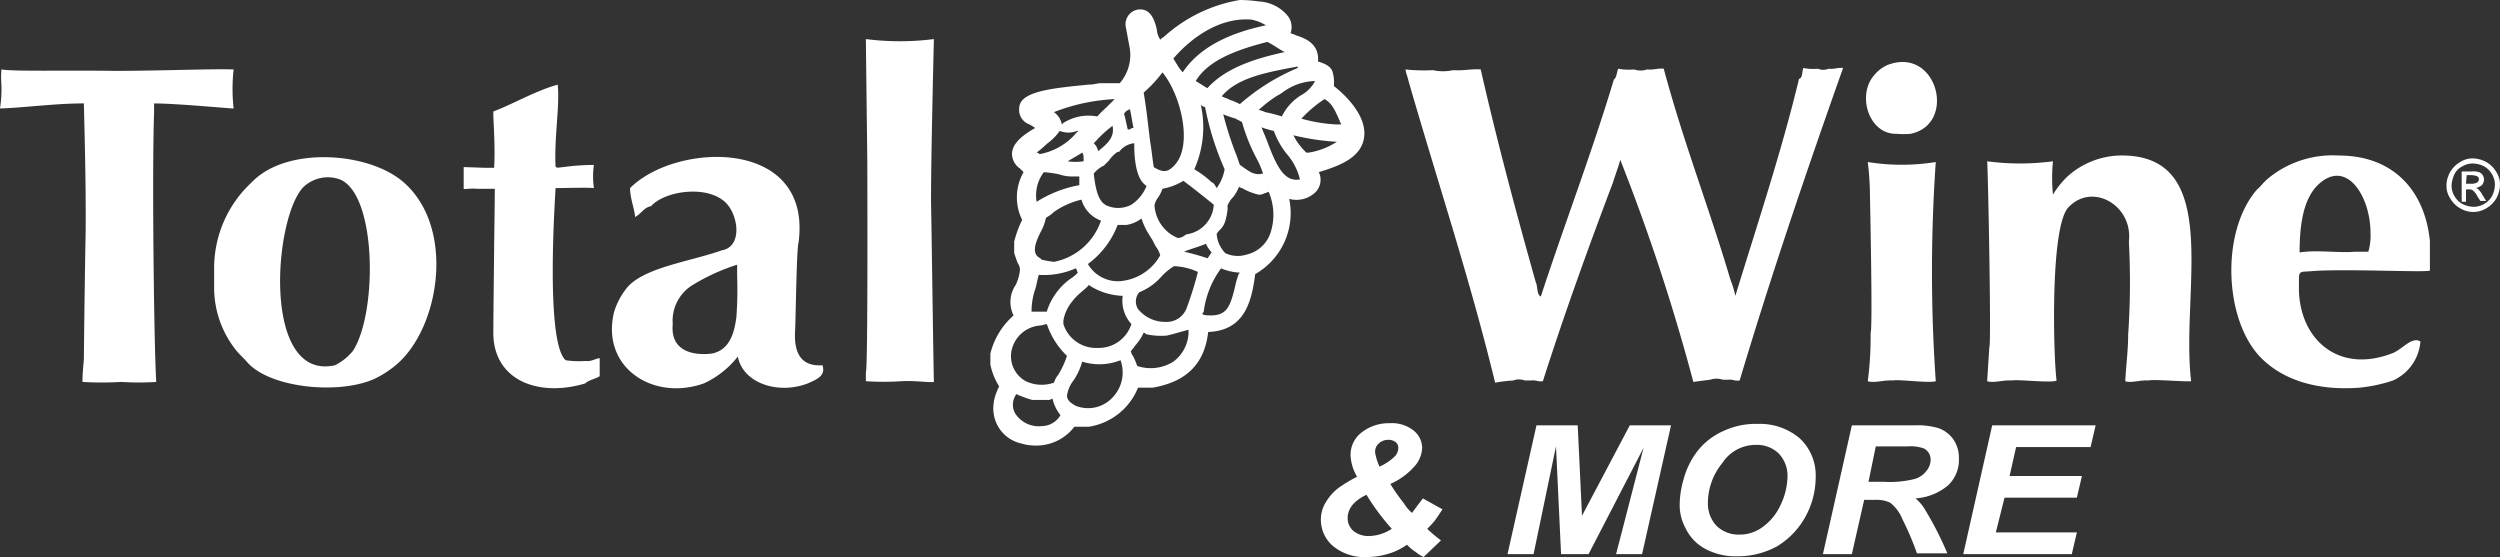
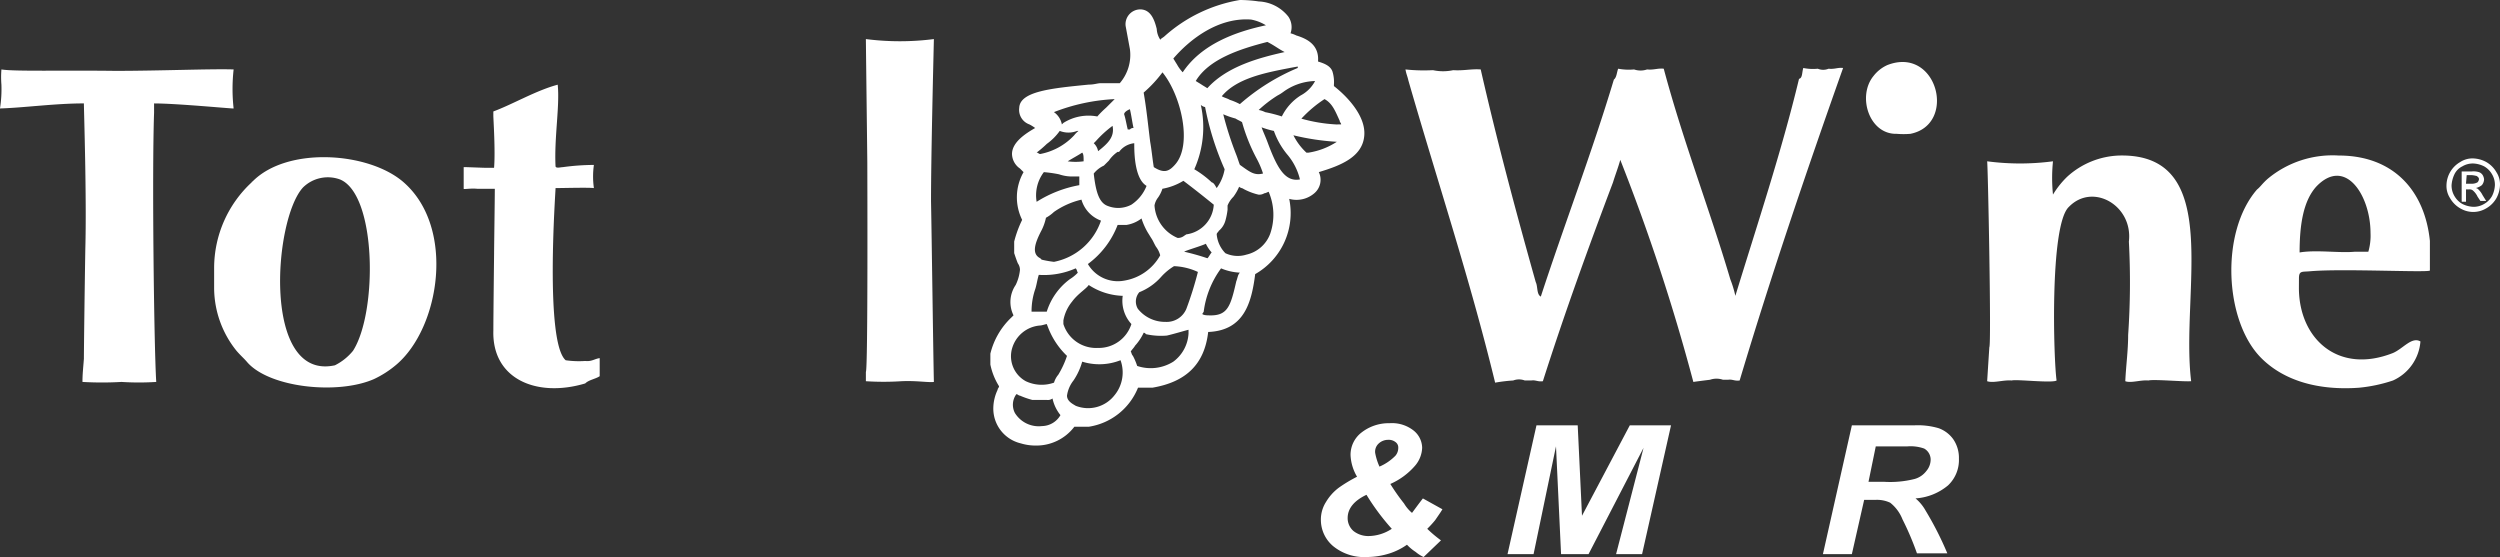
<svg xmlns="http://www.w3.org/2000/svg" id="tarte" width="175.044" height="39" viewBox="0 0 175.044 39">
  <rect x="0" y="0" width="175.044" height="39" fill="#333333" stroke="none" />
  <path id="Path_37" data-name="Path 37" d="M10.788,11.97v.658c-.152,4.305,0,16.512.152,18.842a18.994,18.994,0,0,1-2.431,0,23.833,23.833,0,0,1-2.735,0c0-.557.051-.962.1-1.621,0-.557.051-4.761.1-7.7.1-3.545-.1-9.725-.1-10.181-2.026,0-4.153.3-5.875.355a8.72,8.72,0,0,0,.1-1.671A6.688,6.688,0,0,1,.1,9.59c.912.152,4.305.051,7.952.1,3.14,0,6.736-.152,8.306-.1a12.336,12.336,0,0,0,0,2.735C16.056,12.325,12.358,11.97,10.788,11.97Z" transform="translate(0 -4.728)" fill="#fff" />
  <path id="Path_38" data-name="Path 38" d="M32.234,23.487a.05.05,0,0,1,.051-.051c2.431-2.482,8.155-2.077,10.586.051,3.647,3.191,2.532,10.181-.506,12.764a6.974,6.974,0,0,1-1.57,1.013c-2.532,1.114-7.294.608-8.864-1.165-.253-.3-.456-.456-.76-.81a7.044,7.044,0,0,1-1.57-4.356V29.464A8.178,8.178,0,0,1,32.234,23.487ZM38.058,36.3a3.853,3.853,0,0,0,1.266-1.013c1.722-2.684,1.671-10.94-.912-12a2.477,2.477,0,0,0-2.583.557C33.753,26.07,32.943,37.416,38.058,36.3Z" transform="translate(-14.608 -10.723)" fill="#fff" />
  <path id="Path_39" data-name="Path 39" d="M73.217,17.322a5.788,5.788,0,0,0,0,1.621c-.405-.051-2.127,0-2.684,0,0,.253-.76,10.788.709,12.055a6.5,6.5,0,0,0,1.368.051c.456.051.658-.152,1.013-.2v1.266c-.3.2-.76.253-1.013.506-3.394,1.013-6.534-.3-6.432-3.7,0-1.013.051-5.318.051-5.369,0-.405.051-3.8.051-4.558H65.062c-.456-.051-.962.051-.962,0V17.474c.253,0,1.368.051,1.621.051h.506c.1-1.165-.051-3.444-.051-3.647v-.3c1.368-.506,2.988-1.469,4.508-1.874.152,1.519-.253,3.7-.152,5.723.051.152.355.051.506.051A16.3,16.3,0,0,1,73.217,17.322Z" transform="translate(-31.634 -5.774)" fill="#fff" />
  <path id="Path_40" data-name="Path 40" d="M122.182,29.357a19.359,19.359,0,0,1-2.482,0V28.7c.152-.152.1-14.334.1-14.638,0-.253-.1-8.408-.1-8.661a18.723,18.723,0,0,0,4.761,0c-.051,2.229-.2,8.306-.2,11.345.051,2.634.152,10.535.2,12.662C124.056,29.458,123.245,29.306,122.182,29.357Z" transform="translate(-59.073 -2.665)" fill="#fff" />
-   <path id="Path_41" data-name="Path 41" d="M97.411,34c-.051,1.469.456,2.381,1.925,2.279.253.76-.456,1.013-1.013,1.266-2.077.81-4.558,0-4.913-1.874A6.46,6.46,0,0,1,91.03,37.55c-3.545,1.266-7.243-1.114-6.281-5.014a5.031,5.031,0,0,1,.81-1.57c1.114-1.519,4.457-1.925,6.736-2.735,1.418-.253,1.165-2.33.355-3.242-1.216-1.368-4.305-.962-5.318.152-.506.1-.658.506-1.114.76-.051-.608-.355-1.317-.355-2.026,3.242-3.242,12.764-3.545,11.8,3.8C97.513,28.079,97.462,33.447,97.411,34ZM93.36,30v-.76a14.227,14.227,0,0,0-3.191,1.469A2.93,2.93,0,0,0,88.852,33.4c-.253,2.583,2.836,2.077,2.887,2.026,1.064-.3,1.418-1.317,1.57-2.532A26.458,26.458,0,0,0,93.36,30Z" transform="translate(-41.748 -10.706)" fill="#fff" />
  <path id="Path_42" data-name="Path 42" d="M260.106,13.6c-1.925.051-2.786-2.634-1.621-4.052a2.536,2.536,0,0,1,.962-.76c3.495-1.368,4.913,4.153,1.621,4.812A5.764,5.764,0,0,1,260.106,13.6Z" transform="translate(-127.304 -4.23)" fill="#fff" />
  <path id="Path_43" data-name="Path 43" d="M203.417,24.382c.152.3.051.861.355,1.013,1.671-5.116,3.545-9.978,5.116-15.195.2-.152.2-.506.3-.76a4.023,4.023,0,0,0,1.114.051,1.405,1.405,0,0,0,.912,0c.456.051.76-.1,1.165-.051,1.368,5.116,3.191,9.775,4.66,14.739a7.826,7.826,0,0,1,.355,1.165c1.519-4.964,3.242-10.13,4.457-15.195.253-.051.2-.456.3-.76a3.322,3.322,0,0,0,1.013.051.988.988,0,0,0,.76,0c.405.051.658-.1,1.013-.051-2.532,7.142-5.014,14.435-7.243,21.881-.355.051-.506-.1-.81-.051h-.355a1.406,1.406,0,0,0-.912,0c-.405.051-.81.1-1.165.152a139.781,139.781,0,0,0-5.116-15.549c-.152.557-.355,1.064-.507,1.57-1.722,4.558-3.393,9.168-4.913,13.929-.355.051-.506-.1-.81-.051h-.456a1.119,1.119,0,0,0-.81,0,10.79,10.79,0,0,0-1.266.152c-1.773-7.294-4.052-14.131-6.078-21.171-.051-.253-.152-.456-.2-.76a12.059,12.059,0,0,0,1.925.051,3.347,3.347,0,0,0,1.418,0c.709.051,1.266-.1,1.925-.051C200.732,14.607,202.049,19.52,203.417,24.382Z" transform="translate(-95.888 -4.629)" fill="#fff" />
  <path id="Path_44" data-name="Path 44" d="M313.192,30.769c0,3.545,2.735,6.078,6.584,4.558.709-.3,1.317-1.165,1.925-.81a3.274,3.274,0,0,1-1.925,2.735,10.615,10.615,0,0,1-2.381.506c-2.786.2-5.217-.456-6.838-2.077-2.583-2.583-2.887-8.813-.3-11.8.253-.2.355-.405.76-.76a7.087,7.087,0,0,1,4.964-1.621c3.849,0,6.027,2.482,6.382,5.977v2.077c-.2.152-6.179-.152-8.408.051-.557.051-.76-.051-.76.506Zm5.014-3.849c0-2.634-1.773-5.369-3.8-3.242-.912,1.013-1.165,2.684-1.165,4.609,1.165-.2,2.786.051,3.849-.051h.962A4.022,4.022,0,0,0,318.206,26.919Z" transform="translate(-152.228 -10.61)" fill="#fff" />
-   <path id="Path_45" data-name="Path 45" d="M258.352,24.73a19.5,19.5,0,0,0-.152-2.33,14.953,14.953,0,0,0,4.761,0,110.846,110.846,0,0,0,0,15.347c-.405.152-2.735-.152-2.988-.051-.608-.051-1.317.2-1.773.051a24.445,24.445,0,0,0,.2-3.394C258.555,34.049,258.352,24.781,258.352,24.73Z" transform="translate(-127.423 -11.055)" fill="#fff" />
  <path id="Path_46" data-name="Path 46" d="M285.995,37.25c-.557-.051-1.216.2-1.621.051.051-1.114.2-2.127.2-3.242a53.655,53.655,0,0,0,.051-6.534c.3-2.532-2.532-4.153-4.2-2.431-1.368,1.266-1.064,10.839-.861,12.156-.3.2-2.836-.1-3.14,0-.608-.051-1.266.2-1.722.051.051-.81.1-1.57.152-2.381.152-.152-.1-12.814-.152-13.017a17.552,17.552,0,0,0,4.609,0,11.407,11.407,0,0,0,0,2.33,6.182,6.182,0,0,1,1.013-1.266,5.689,5.689,0,0,1,3.647-1.469c7.344-.152,4.255,9.573,5.014,15.8C288.578,37.352,286.349,37.149,285.995,37.25Z" transform="translate(-135.566 -10.609)" fill="#fff" />
  <path id="Path_47" data-name="Path 47" d="M340.074,21.9a2.064,2.064,0,0,1,.912.253,1.9,1.9,0,0,1,.709.709,1.563,1.563,0,0,1,.253.912,2.064,2.064,0,0,1-.253.912,1.9,1.9,0,0,1-.709.709,1.768,1.768,0,0,1-1.823,0,1.9,1.9,0,0,1-.709-.709,1.563,1.563,0,0,1-.253-.912,1.915,1.915,0,0,1,.962-1.621A1.563,1.563,0,0,1,340.074,21.9Zm0,.355a1.429,1.429,0,0,0-.76.2,1.188,1.188,0,0,0-.557.557,2.123,2.123,0,0,0-.2.76,1.43,1.43,0,0,0,.2.76,1.465,1.465,0,0,0,.557.557,1.878,1.878,0,0,0,.76.2,1.429,1.429,0,0,0,.76-.2,1.465,1.465,0,0,0,.557-.557,1.877,1.877,0,0,0,.2-.76,1.429,1.429,0,0,0-.2-.76,1.465,1.465,0,0,0-.557-.557A1.878,1.878,0,0,0,340.074,22.255Zm-.81,2.583V22.812h.709a1.271,1.271,0,0,1,.507.051.506.506,0,0,1,.253.2.72.72,0,0,1,.1.3.673.673,0,0,1-.152.405,1.018,1.018,0,0,1-.405.2c.051.051.152.051.152.1a1.4,1.4,0,0,1,.3.405l.253.405h-.405l-.2-.3a1.254,1.254,0,0,0-.355-.456.38.38,0,0,0-.253-.051h-.2v.861h-.3v-.1Zm.3-1.165h.405a.785.785,0,0,0,.405-.1.384.384,0,0,0,.1-.2.186.186,0,0,0-.051-.152c-.051-.051-.1-.1-.152-.1a1.791,1.791,0,0,0-.3-.051h-.355l-.051.608Z" transform="translate(-166.904 -10.808)" fill="#fff" />
  <g id="Group_83" data-name="Group 83" transform="translate(69.339 0)">
    <path id="Path_48" data-name="Path 48" d="M163.086,9.471c.1-1.368-1.216-2.735-2.127-3.444v-.1a2.515,2.515,0,0,0-.1-.912c-.152-.456-.709-.608-1.013-.709.1-1.216-.861-1.621-1.52-1.823a2.085,2.085,0,0,0-.405-.152,1.3,1.3,0,0,0-.152-1.165A2.8,2.8,0,0,0,155.691.1a9.406,9.406,0,0,0-1.317-.1,10.5,10.5,0,0,0-5.268,2.532c-.1.1-.253.152-.3.253a1.494,1.494,0,0,1-.253-.76c-.152-.608-.405-1.368-1.165-1.368a1.038,1.038,0,0,0-1.013,1.165l.3,1.621a3.027,3.027,0,0,1-.709,2.381h-1.317c-.253,0-.456.1-.861.1-2.532.253-4.812.456-4.862,1.621a1.078,1.078,0,0,0,.709,1.165,2.827,2.827,0,0,1,.405.253c-.709.405-1.621,1.013-1.621,1.823a1.269,1.269,0,0,0,.557,1.013l.253.253a3.562,3.562,0,0,0-.1,3.343,7.779,7.779,0,0,0-.557,1.519v.81c.1.3.152.456.253.709a.817.817,0,0,1,.152.456,3.1,3.1,0,0,1-.3,1.064,2.115,2.115,0,0,0-.152,2.127l-.152.152a5.178,5.178,0,0,0-1.469,2.532v.76a4.551,4.551,0,0,0,.608,1.519c0,.1-.1.152-.1.253a3.071,3.071,0,0,0-.3,1.216,2.5,2.5,0,0,0,1.925,2.532,3.509,3.509,0,0,0,1.013.152,3.337,3.337,0,0,0,2.735-1.317h1.013a4.441,4.441,0,0,0,3.444-2.735h1.013c2.381-.405,3.647-1.671,3.9-3.9,2.532-.1,3.039-2.077,3.292-4.052a4.914,4.914,0,0,0,2.381-5.268,1.911,1.911,0,0,0,1.773-.405,1.237,1.237,0,0,0,.3-1.469C161.414,11.6,162.984,10.991,163.086,9.471Zm-3.444-3.8a2.429,2.429,0,0,1-1.013,1.013,3.655,3.655,0,0,0-1.317,1.469,9.868,9.868,0,0,0-1.165-.3,1.61,1.61,0,0,0-.456-.152,8.619,8.619,0,0,1,1.317-1.013,2.826,2.826,0,0,0,.405-.253A3.935,3.935,0,0,1,159.642,5.673Zm-7.547,12.409a16.671,16.671,0,0,0-1.621-.456c.152-.1,1.216-.405,1.519-.557a2.545,2.545,0,0,0,.405.608C152.3,17.778,152.145,18.082,152.095,18.082Zm-1.469-1.671-.152.1a.707.707,0,0,1-.456.152,2.645,2.645,0,0,1-1.621-2.279,1.268,1.268,0,0,1,.253-.557,2.277,2.277,0,0,0,.3-.608,4.227,4.227,0,0,0,1.469-.557q.912.684,2.127,1.671A2.222,2.222,0,0,1,150.626,16.41Zm-7.344-2.431a2.21,2.21,0,0,0,1.368,1.469,4.358,4.358,0,0,1-3.292,2.887,7.833,7.833,0,0,1-.861-.152l-.1-.1c-.608-.3-.405-1.013.1-1.975a3.532,3.532,0,0,0,.3-.861,2.646,2.646,0,0,0,.557-.405A5.579,5.579,0,0,1,143.282,13.979Zm-.962-2.684c.405-.253.709-.405,1.013-.608.1.1.1.3.1.608A4.062,4.062,0,0,1,142.319,11.295Zm3.495,4.457h.608a2.316,2.316,0,0,0,1.064-.456,4.693,4.693,0,0,0,.456,1.013c.1.152.152.253.253.405s.152.3.3.557a1.665,1.665,0,0,1,.3.608,3.535,3.535,0,0,1-2.532,1.773,2.424,2.424,0,0,1-2.532-1.165A6.085,6.085,0,0,0,145.814,15.752Zm6.584-2.988a6.928,6.928,0,0,0-1.216-.912,7.216,7.216,0,0,0,.456-4.508.578.578,0,0,0,.3.152,19.876,19.876,0,0,0,1.368,4.356,3.141,3.141,0,0,1-.557,1.317C152.6,12.916,152.551,12.814,152.4,12.764ZM153.209,8a5.826,5.826,0,0,0,.861.3c.152.1.3.152.456.253a12.585,12.585,0,0,0,1.013,2.532,6.1,6.1,0,0,1,.456,1.064c-.608.152-.912-.1-1.621-.608-.1-.253-.152-.456-.253-.709A23.231,23.231,0,0,1,153.209,8Zm4.66-3.242.557-.1v.1a14.776,14.776,0,0,0-4.052,2.532,4.268,4.268,0,0,0-.709-.3c-.152-.1-.405-.152-.557-.253C154.121,5.521,155.995,5.116,157.869,4.761Zm-.355-1.114h0c-1.823.405-4.052,1.013-5.419,2.532-.152-.1-.253-.152-.405-.253s-.253-.152-.405-.253c.912-1.519,3.039-2.229,5.014-2.735C156.805,3.191,157.109,3.444,157.514,3.647Zm-2.381-2.279a3.064,3.064,0,0,1,1.064.405c-2.127.456-4.508,1.317-5.825,3.292a2.645,2.645,0,0,1-.405-.557c-.1-.152-.152-.253-.253-.405C150.93,2.684,152.905,1.216,155.134,1.368Zm-6.179,3.7c1.317,1.621,2.127,5.116.861,6.483-.405.456-.76.608-1.469.152-.1-.608-.152-1.216-.253-1.773-.152-1.216-.253-2.279-.456-3.444A8.9,8.9,0,0,0,148.955,5.065Zm-2.279,2.583c.1.405.152.861.253,1.317a.279.279,0,0,0-.253.1h-.152c-.1-.405-.152-.76-.253-1.064C146.27,7.851,146.523,7.7,146.675,7.648Zm-.76,2.988a1.508,1.508,0,0,1,1.064-.608v.1c0,.912.1,2.431.861,2.887a2.8,2.8,0,0,1-1.064,1.317,1.974,1.974,0,0,1-1.621.1c-.608-.2-.861-.912-1.013-2.279a1.932,1.932,0,0,1,.709-.557l.253-.253.1-.1a2.31,2.31,0,0,1,.608-.608Zm-1.773-.608.152-.152a7.633,7.633,0,0,1,1.165-1.064c.152.76-.3,1.216-1.013,1.773A1,1,0,0,0,144.143,10.029Zm1.469-3.09L145,7.547a6.875,6.875,0,0,0-.608.608,3.288,3.288,0,0,0-2.381.456l-.1.1a1.361,1.361,0,0,0-.557-.861A13.475,13.475,0,0,1,145.612,6.939Zm-4.761,3.14a3.888,3.888,0,0,0,.912-.912,1.641,1.641,0,0,0,1.216,0h.1a1.666,1.666,0,0,0-.3.3,4.366,4.366,0,0,1-2.381,1.317c-.1,0-.152-.1-.253-.1A7.56,7.56,0,0,0,140.851,10.079Zm-.2,1.975a8.947,8.947,0,0,1,1.064.152,2.809,2.809,0,0,0,.861.152h.557v.608a8.353,8.353,0,0,0-2.988,1.165A2.684,2.684,0,0,1,140.648,12.055Zm-.608,8.205c.1-.3.152-.709.253-1.013a5.5,5.5,0,0,0,2.583-.456c.1.1.1.253.152.3a2.687,2.687,0,0,1-.557.456,4.492,4.492,0,0,0-1.621,2.279h-1.064A4.793,4.793,0,0,1,140.04,20.26Zm-1.621,4.153a2.213,2.213,0,0,1,1.975-1.621c.1,0,.405-.1.456-.1l.1.253a5.413,5.413,0,0,0,1.317,1.975,6.392,6.392,0,0,1-.608,1.317,1.521,1.521,0,0,0-.3.557,2.594,2.594,0,0,1-1.975-.1A1.994,1.994,0,0,1,138.419,24.413Zm2.127,5.419a1.963,1.963,0,0,1-1.925-.912,1.252,1.252,0,0,1,.1-1.317c.1,0,.152.1.253.1a5.827,5.827,0,0,0,.861.3h1.013a.546.546,0,0,0,.405-.1,2.776,2.776,0,0,0,.557,1.165A1.518,1.518,0,0,1,140.547,29.832Zm5.065-2.178a2.345,2.345,0,0,1-2.735.76c-.152-.1-.608-.3-.608-.709a2.2,2.2,0,0,1,.456-1.064,4.523,4.523,0,0,0,.608-1.317,4.034,4.034,0,0,0,2.684-.1A2.513,2.513,0,0,1,145.612,27.655Zm-1.165-3.292a2.4,2.4,0,0,1-2.431-1.671v-.253a2.889,2.889,0,0,1,.608-1.317c.405-.557,1.013-.912,1.165-1.165a4.571,4.571,0,0,0,2.381.76,2.416,2.416,0,0,0,.608,1.975A2.4,2.4,0,0,1,144.447,24.362Zm6.331-1.013a2.627,2.627,0,0,1-1.064,1.975,2.972,2.972,0,0,1-2.532.3,4.269,4.269,0,0,0-.3-.709c-.1-.1-.1-.253-.152-.3.1-.152.253-.3.3-.405a3.582,3.582,0,0,0,.608-.912.187.187,0,0,1,.152.1,4.8,4.8,0,0,0,1.469.1c.456-.1,1.469-.405,1.519-.405Zm-.152-1.722a1.493,1.493,0,0,1-1.469.912,2.428,2.428,0,0,1-1.925-.912,1,1,0,0,1,.1-1.165,4.024,4.024,0,0,0,1.519-1.064,4.029,4.029,0,0,1,.912-.76,4.36,4.36,0,0,1,1.671.405A24.505,24.505,0,0,1,150.626,21.627Zm3.495-1.925c-.405,1.773-.608,2.431-1.925,2.381-.405,0-.456-.1-.456-.1l.1-.152a6.478,6.478,0,0,1,1.216-3.039,3.848,3.848,0,0,0,1.317.3C154.222,19.247,154.222,19.449,154.121,19.7ZM156.5,16.36a2.32,2.32,0,0,1-1.671,1.469,2.045,2.045,0,0,1-1.469-.1,2.141,2.141,0,0,1-.608-1.317c0-.1.1-.152.152-.253a1.441,1.441,0,0,0,.456-.709,5.029,5.029,0,0,0,.152-.76v-.3a1.821,1.821,0,0,1,.405-.608,3.229,3.229,0,0,0,.405-.709c.1.1.253.1.3.152a4.248,4.248,0,0,0,1.064.405.681.681,0,0,0,.405-.1c.1,0,.253-.1.3-.1A4.082,4.082,0,0,1,156.5,16.36Zm-.2-6.432c-.152-.405-.3-.709-.405-1.013a6.178,6.178,0,0,0,.861.253,5.44,5.44,0,0,0,.912,1.621,4.224,4.224,0,0,1,.912,1.773C157.514,12.764,156.957,11.7,156.3,9.927Zm2.887.76h-.152a4.185,4.185,0,0,1-.912-1.216,17,17,0,0,0,3.039.456A5.036,5.036,0,0,1,159.186,10.687Zm1.925-1.975a11.057,11.057,0,0,1-2.431-.405A8.576,8.576,0,0,1,160.3,6.939c.557.3.76.861,1.064,1.519,0,.1.1.152.1.253Z" transform="translate(-136.9 0)" fill="#fff" />
  </g>
  <g id="Group_84" data-name="Group 84" transform="translate(92.486 29.63)">
    <path id="Path_49" data-name="Path 49" d="M189.742,63.768l1.368.76c-.152.253-.3.456-.507.76a7.216,7.216,0,0,1-.557.608,8.866,8.866,0,0,0,.962.81l-1.216,1.165a2.475,2.475,0,0,1-.557-.355,3.213,3.213,0,0,1-.608-.506,4.521,4.521,0,0,1-1.216.608,5.363,5.363,0,0,1-1.57.253,3.445,3.445,0,0,1-2.381-.76,2.406,2.406,0,0,1-.861-1.823,2.286,2.286,0,0,1,.355-1.266,3.459,3.459,0,0,1,.912-1.013,10.207,10.207,0,0,1,1.266-.76,3.228,3.228,0,0,1-.456-1.519,1.965,1.965,0,0,1,.76-1.57,3.088,3.088,0,0,1,1.975-.658,2.444,2.444,0,0,1,1.671.506,1.583,1.583,0,0,1,.608,1.216,2.038,2.038,0,0,1-.507,1.266,4.891,4.891,0,0,1-1.722,1.266,14.057,14.057,0,0,0,.962,1.368,2.636,2.636,0,0,0,.557.658C189.134,64.578,189.387,64.223,189.742,63.768Zm-3.951-.253c-.861.405-1.317.962-1.317,1.621a1.186,1.186,0,0,0,.405.912,1.672,1.672,0,0,0,1.064.355,3.02,3.02,0,0,0,1.621-.507A16.136,16.136,0,0,1,185.791,63.514Zm.912-1.975a3.506,3.506,0,0,0,1.114-.76.844.844,0,0,0,.2-.557.461.461,0,0,0-.2-.405.756.756,0,0,0-.507-.152.963.963,0,0,0-.658.253.778.778,0,0,0-.253.658A4.174,4.174,0,0,0,186.7,61.539Z" transform="translate(-182.6 -58.5)" fill="#fff" />
    <path id="Path_50" data-name="Path 50" d="M214.073,67.816h-1.925l-.355-7.547-1.57,7.547H208.4l2.026-9.016h2.887l.3,6.331L216.96,58.8h2.887l-2.026,9.016H216l1.925-7.445Z" transform="translate(-195.332 -58.648)" fill="#fff" />
-     <path id="Path_51" data-name="Path 51" d="M232.2,64.222a6.368,6.368,0,0,1,.253-1.671,5.68,5.68,0,0,1,1.013-2.077,4.77,4.77,0,0,1,1.773-1.368,5.358,5.358,0,0,1,2.431-.506,4.308,4.308,0,0,1,2.938,1.013,3.554,3.554,0,0,1,1.114,2.735,5.79,5.79,0,0,1-.709,2.735,5.573,5.573,0,0,1-1.975,2.077,5.745,5.745,0,0,1-2.836.709,4.464,4.464,0,0,1-2.279-.557,3.21,3.21,0,0,1-1.317-1.418A3.391,3.391,0,0,1,232.2,64.222Zm1.975-.051a2.265,2.265,0,0,0,.608,1.57,2.217,2.217,0,0,0,1.621.608,2.635,2.635,0,0,0,1.57-.507,3.842,3.842,0,0,0,1.266-1.519,4.761,4.761,0,0,0,.507-1.975,2.259,2.259,0,0,0-.608-1.671,2.179,2.179,0,0,0-1.57-.608,2.787,2.787,0,0,0-2.381,1.266A4.435,4.435,0,0,0,234.175,64.171Z" transform="translate(-207.078 -58.549)" fill="#fff" />
    <path id="Path_52" data-name="Path 52" d="M254.026,67.816H252l2.026-9.016h4.356a5.139,5.139,0,0,1,1.722.2,2.158,2.158,0,0,1,1.013.76,2.3,2.3,0,0,1,.405,1.368,2.443,2.443,0,0,1-.76,1.874,3.941,3.941,0,0,1-2.279.912,3.072,3.072,0,0,1,.709.861,22.783,22.783,0,0,1,1.519,2.988h-2.127a19.93,19.93,0,0,0-1.013-2.381,2.782,2.782,0,0,0-.861-1.165,2.179,2.179,0,0,0-1.013-.2h-.81Zm1.165-5.065h1.064a6.982,6.982,0,0,0,2.178-.2,1.564,1.564,0,0,0,.81-.557,1.242,1.242,0,0,0,.3-.81.893.893,0,0,0-.456-.76,2.857,2.857,0,0,0-1.165-.152H255.7Z" transform="translate(-216.849 -58.648)" fill="#fff" />
-     <path id="Path_53" data-name="Path 53" d="M271.4,67.816l2.026-9.016h7.243l-.355,1.519H275.1l-.456,2.026h5.065l-.355,1.519h-5.065l-.608,2.431h5.673L279,67.816h-7.6Z" transform="translate(-226.423 -58.648)" fill="#fff" />
  </g>
</svg>